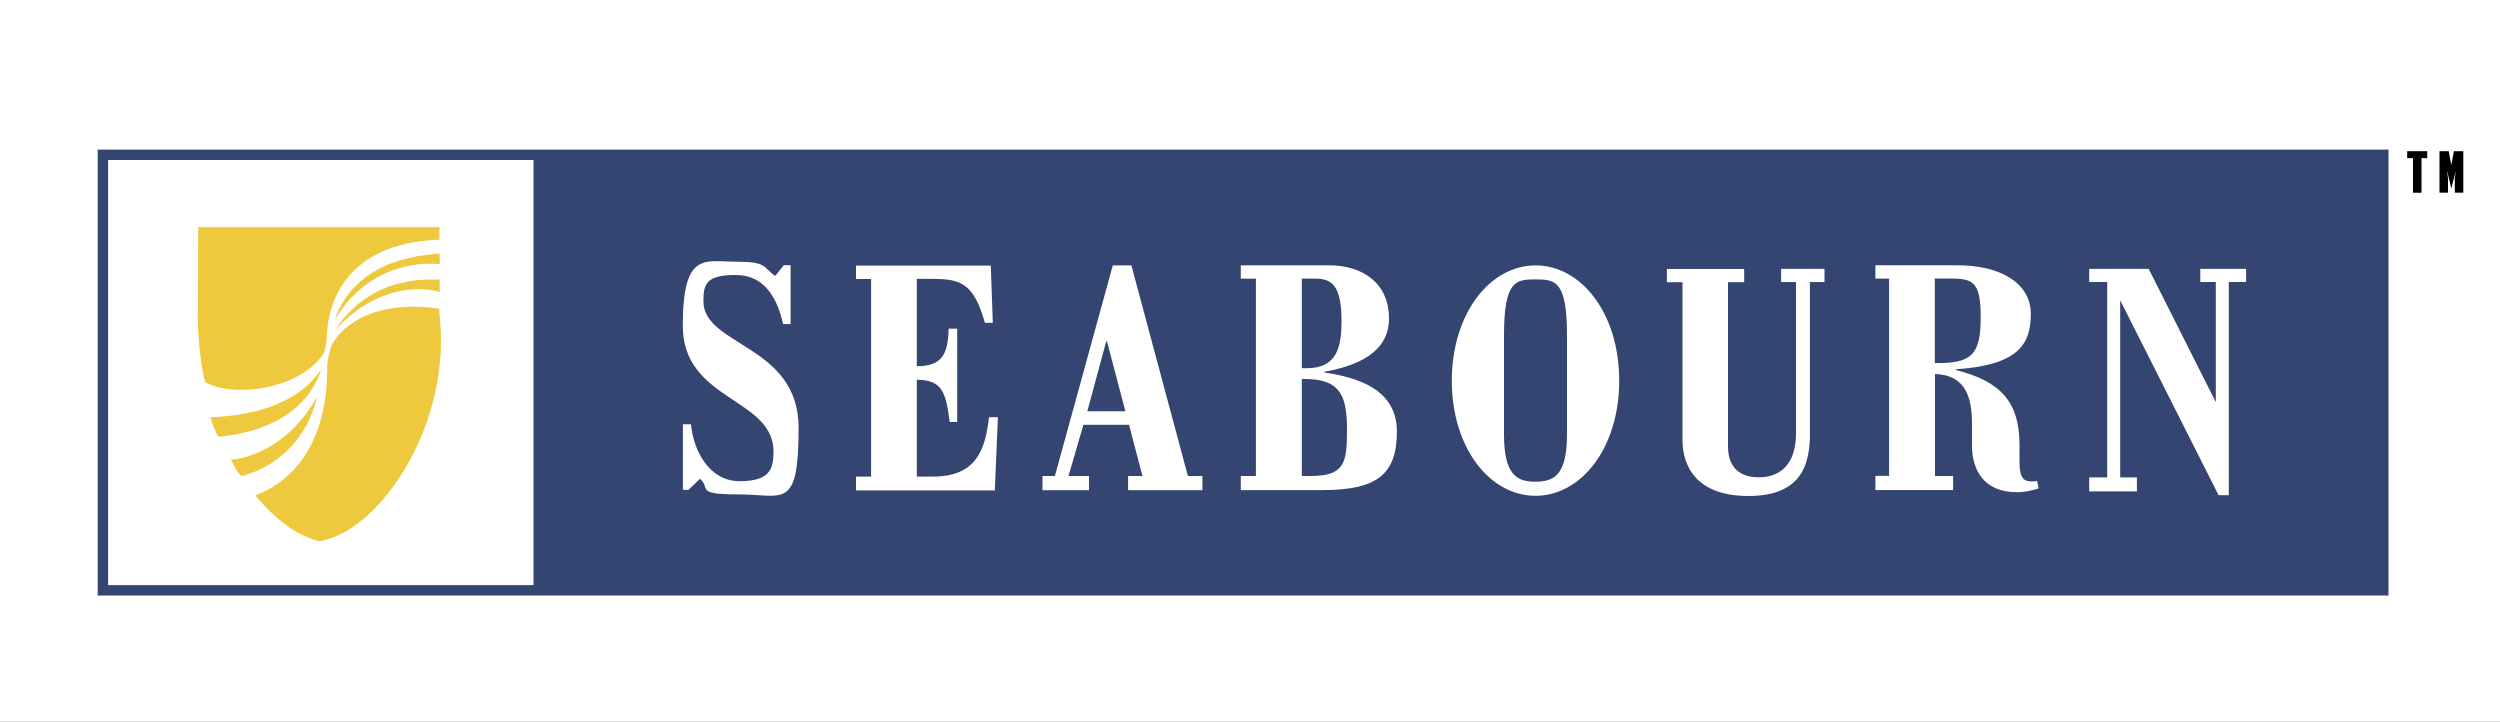
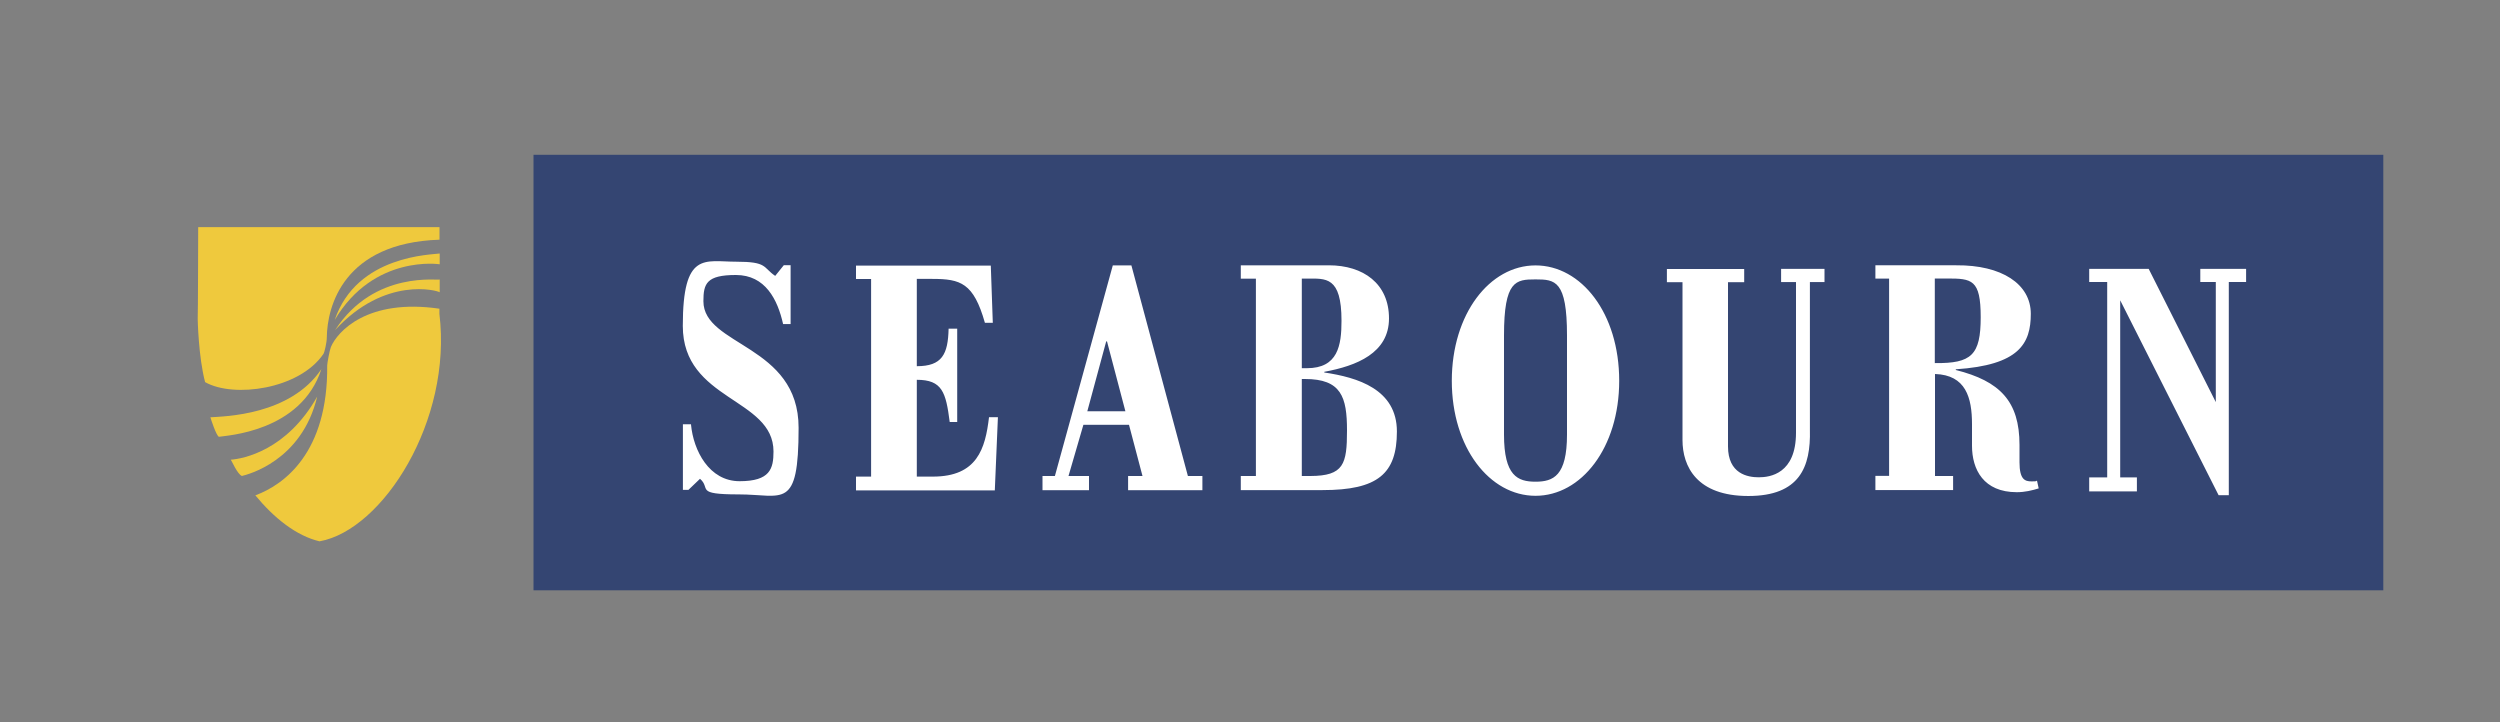
<svg xmlns="http://www.w3.org/2000/svg" id="Layer_1" data-name="Layer 1" version="1.1" viewBox="0 0 2500 722">
  <rect x="0" y="0" width="2500" height="722" fill="#808080" stroke="none" />
  <defs>
    <style>
      .cls-1 {
        stroke: #344572;
        stroke-miterlimit: 33.9;
        stroke-width: 10.4px;
      }

      .cls-1, .cls-2, .cls-3, .cls-4, .cls-5 {
        fill-rule: evenodd;
      }

      .cls-1, .cls-4 {
        fill: #fff;
      }

      .cls-2 {
        fill: #344572;
      }

      .cls-2, .cls-3, .cls-4, .cls-5 {
        stroke-width: 0px;
      }

      .cls-3 {
        fill: #efc93d;
      }

      .cls-5 {
        fill: #000;
      }
    </style>
  </defs>
-   <path class="cls-4" d="M0-4.6h2500v726.3H0V-4.6Z" />
-   <path class="cls-1" d="M102.9,154.8v435.5h2280.4V154.8H102.9Z" />
  <path class="cls-3" d="M439.4,239.7c-95.8,3.2-112.2,66.5-112.6,97.8,0,5-2.3,14.8-3.3,16.3-24,35.6-90.1,44.5-118.4,28.3-6.7-25.4-7.4-63.1-7.4-63.1.3-1,.5-91.9.5-91.9h241.3v12.7c0,0,0,0,0,0Z" />
  <path class="cls-3" d="M319.8,541.4c-23.5-5.5-45.8-23.4-64.5-46.1h.2c28.6-10.6,72.6-42.7,71.7-129.9,0-2.1,2.5-15.6,3.7-18.4,6.5-15.4,36.4-48.8,108.5-38.3v-.2c0,0,0,5.3,0,5.3,13.1,107-56.7,216.1-119.7,227.5h0Z" />
  <path class="cls-3" d="M241.8,476c5.6-1.4,59.9-14.7,75.4-79.4-30.3,53.8-73.9,62.2-86.4,63.1.9,1.1,6.6,14.4,11,16.2h0ZM218.8,436.8c7.2-1.3,82.1-4.7,102.6-67.7-31.2,46.4-97,47.2-111,48.2.5,1.9,5.8,18.2,8.5,19.5h0ZM439.7,253.5c-7.2,1.3-83,1.3-105,66.5,39.1-66.1,105.7-55.7,105-55.7v-10.9Z" />
  <path class="cls-3" d="M439.7,279.4c.6,1.8-65.2-10.1-104.6,50.7,49.8-54.3,102.5-39.6,104.6-37.8v-12.9Z" />
  <path class="cls-2" d="M533.5,154.8v435.5h1849.8V154.8H533.5Z" />
  <path class="cls-4" d="M1728,282v164.4c0,27.5,19.7,30.9,30.8,30.9s37.2-3.4,37.2-44.6v-150.6h-14.9v-13.2h43.4v13.2h-14.6v147.9c.9,36.8-10.1,66-61.6,66s-65.8-29.5-65.8-56v-157.8h-15.6v-13.2h77.3v13.2h-16.3,0ZM1619.2,380.8c0,67-37.9,115-83.7,115s-83.7-48.1-83.7-115,37.9-115.4,83.7-115.4c45.7,0,83.7,47.7,83.7,115.4h0ZM1567,335.4c0-54.9-11.8-56-31.5-56s-31.5,1.1-31.5,56v99.2c0,41.2,13.6,47.1,31.5,47.1s31.5-5.9,31.5-47.1v-99.2ZM691,424.5c2.4,26,18.1,56.7,48.6,56.7s33.9-12.5,33.9-29.7c0-53.8-90.7-50.6-90.7-125.6s21.9-64.2,53.4-64.2,26.4,5.6,39,14.2l8.6-10.7h6.8v58.9h-7.5c-5.5-24.6-17.8-49.1-47.2-49.1s-32.5,8.6-32.5,26.2c0,45.1,95.2,43.3,95.2,126.6s-15.4,66.6-59.9,66.6-27.4-5.9-38.7-15.6l-11.6,11.1h-5.5v-65.6h8.2s0,0,0,0ZM995,490.4h-139v-13.8h15.1v-197.6h-15.1v-13.4h134.8l2,57.2h-7.9c-11.3-39.9-24.3-43.9-52.7-43.9h-15.4v87.3c25.3,0,31.2-11.9,31.8-37.5h8.6v93.3h-7.5c-3.8-29.8-7.5-42.2-32.9-42.2v96.8h16.1c44.2,0,52.4-27.8,56.1-59.4h8.9l-3.1,73.2ZM1202.4,476v14.2h-74.3v-14.2h14.4l-13.5-51.2h-45.6l-14.9,51.2h20.5v14.2s-46.5,0-46.5,0v-14.2h12.4l57.9-210.6h18.6l56.5,210.6h14.3ZM1106.9,341.4h-.7l-18.9,69.9h38.1l-18.4-69.9ZM1255.9,476v-197.3h-15.1v-13.4h88c34.6,0,60.2,18.4,60.2,53.1s-32.5,47.5-64.7,53.4v.7c33.2,4.9,72.6,16.7,72.6,59s-19.2,58.6-74.3,58.6h-81.8v-14.1h15.1ZM1301.8,476h8.6c33.4-.1,36.6-11.9,36.6-45.5s-5.7-51.5-42.1-51.5h-3.1v97.1ZM1301.8,368.2h5.1c31,0,34.6-22.7,34.6-47.4,0-44.8-15.8-42.2-34.9-42.2h-4.8v89.5h0,0ZM2137,491.4h-47.8v-14h18v-195.4h-18v-13.1h59.5l67.1,133.2h0v-120.1h-15.5v-13.1h45.8v13.1h-17.3v213.2h-10.2l-98.3-194.7h-.1v176.9h16.7v14.1ZM1875.4,490v-14.1h13.7v-197.3h-13.7v-13.3h80.8c45.5-.4,74.6,18.7,74.6,48.5s-11.6,51.3-75,55.5v.7c44.1,11.1,63.7,31.2,63.7,74.9v17.4c0,17.3,5.5,19.1,12,19.1s3.8-.4,5.5-.7l1.7,7.7c-6.5,2-13.7,3.8-21.9,3.8-33.2,0-44.8-22.6-44.8-46.5v-21.5c0-26.7-6.2-49.2-37-50.2v102h18.1v14.1h-77.7s0,0,0,0ZM1934.9,363.1c36.6.4,45.8-8,45.8-45.9s-8.8-38.7-33.9-38.7h-12v84.6h0Z" />
-   <path class="cls-5" d="M2421.4,158.1h5.8v-6.9h-20v6.9h5.8v34.6h8.5v-34.6ZM2439.5,151.2v41.5h8.5v-14.4c0-1.4-1-6.3-1-7.3.2,0,.7,2.3,1,3.6l3.3,14,3.5-14c.3-1.3.9-3.6,1-3.6,0,.7-1,5.9-1,7.3v14.4h8.5v-41.5h-9.4l-2.6,13.9-2.6-13.9h-9.2Z" />
</svg>